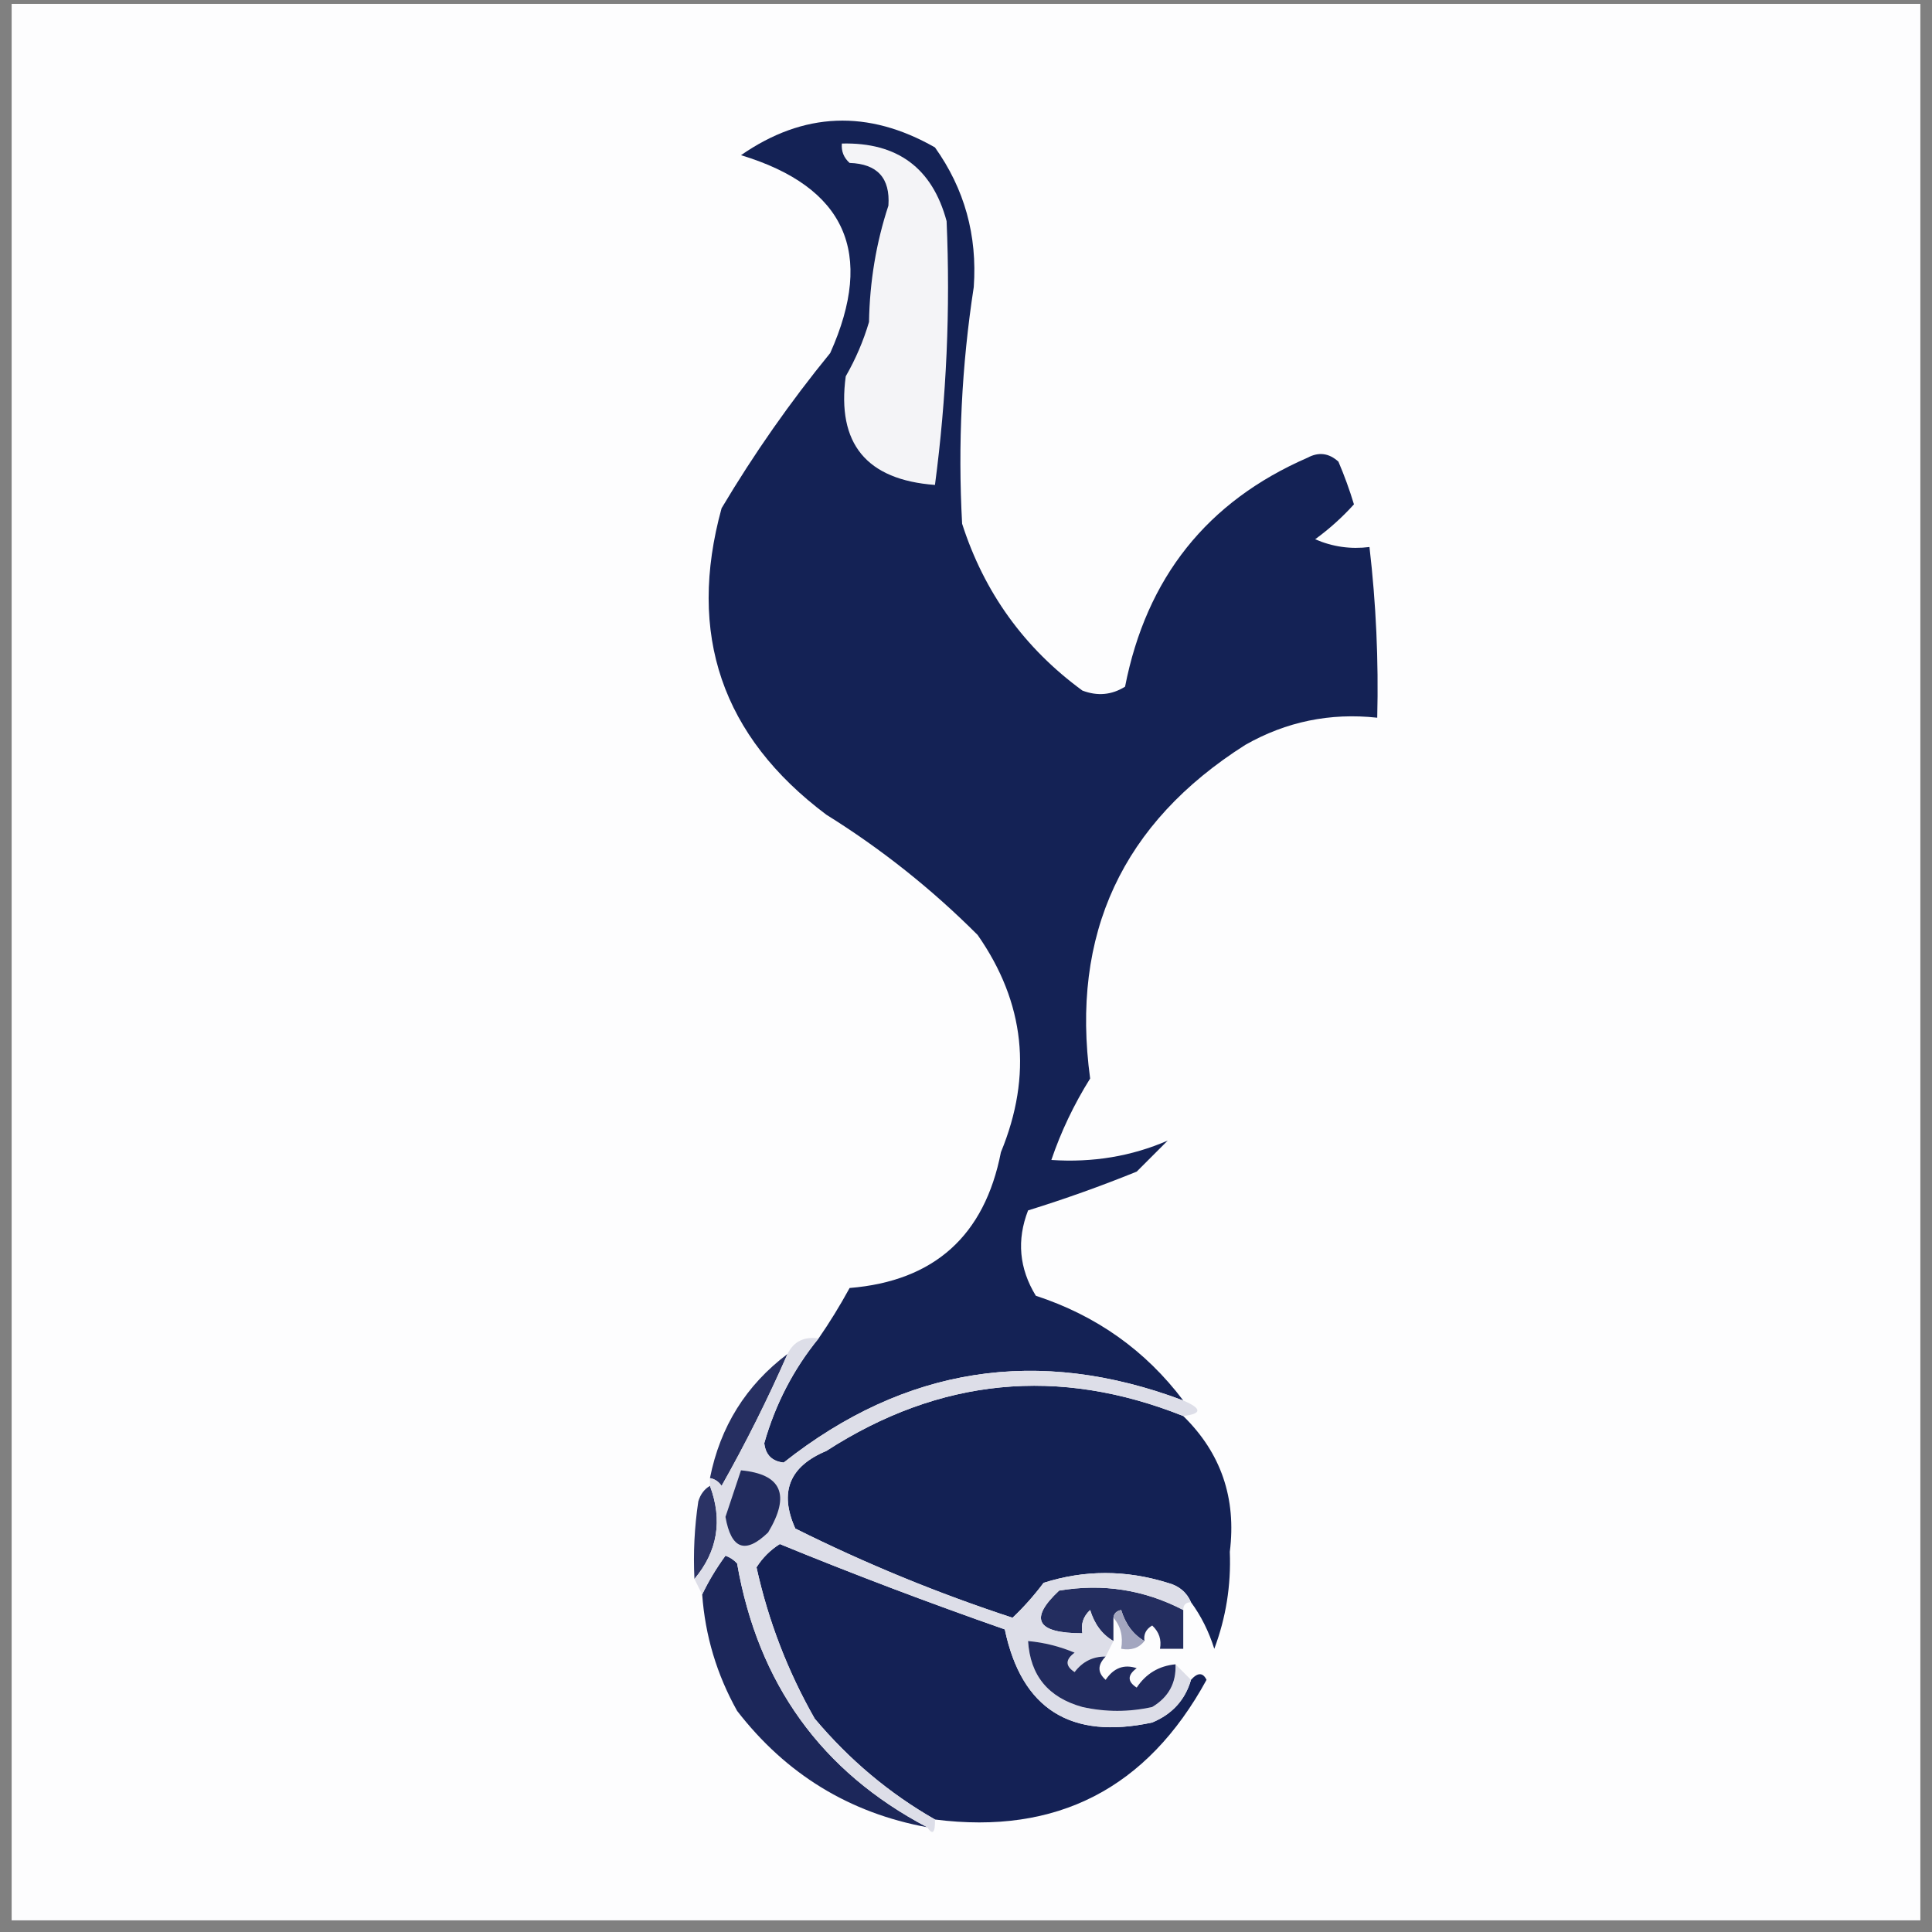
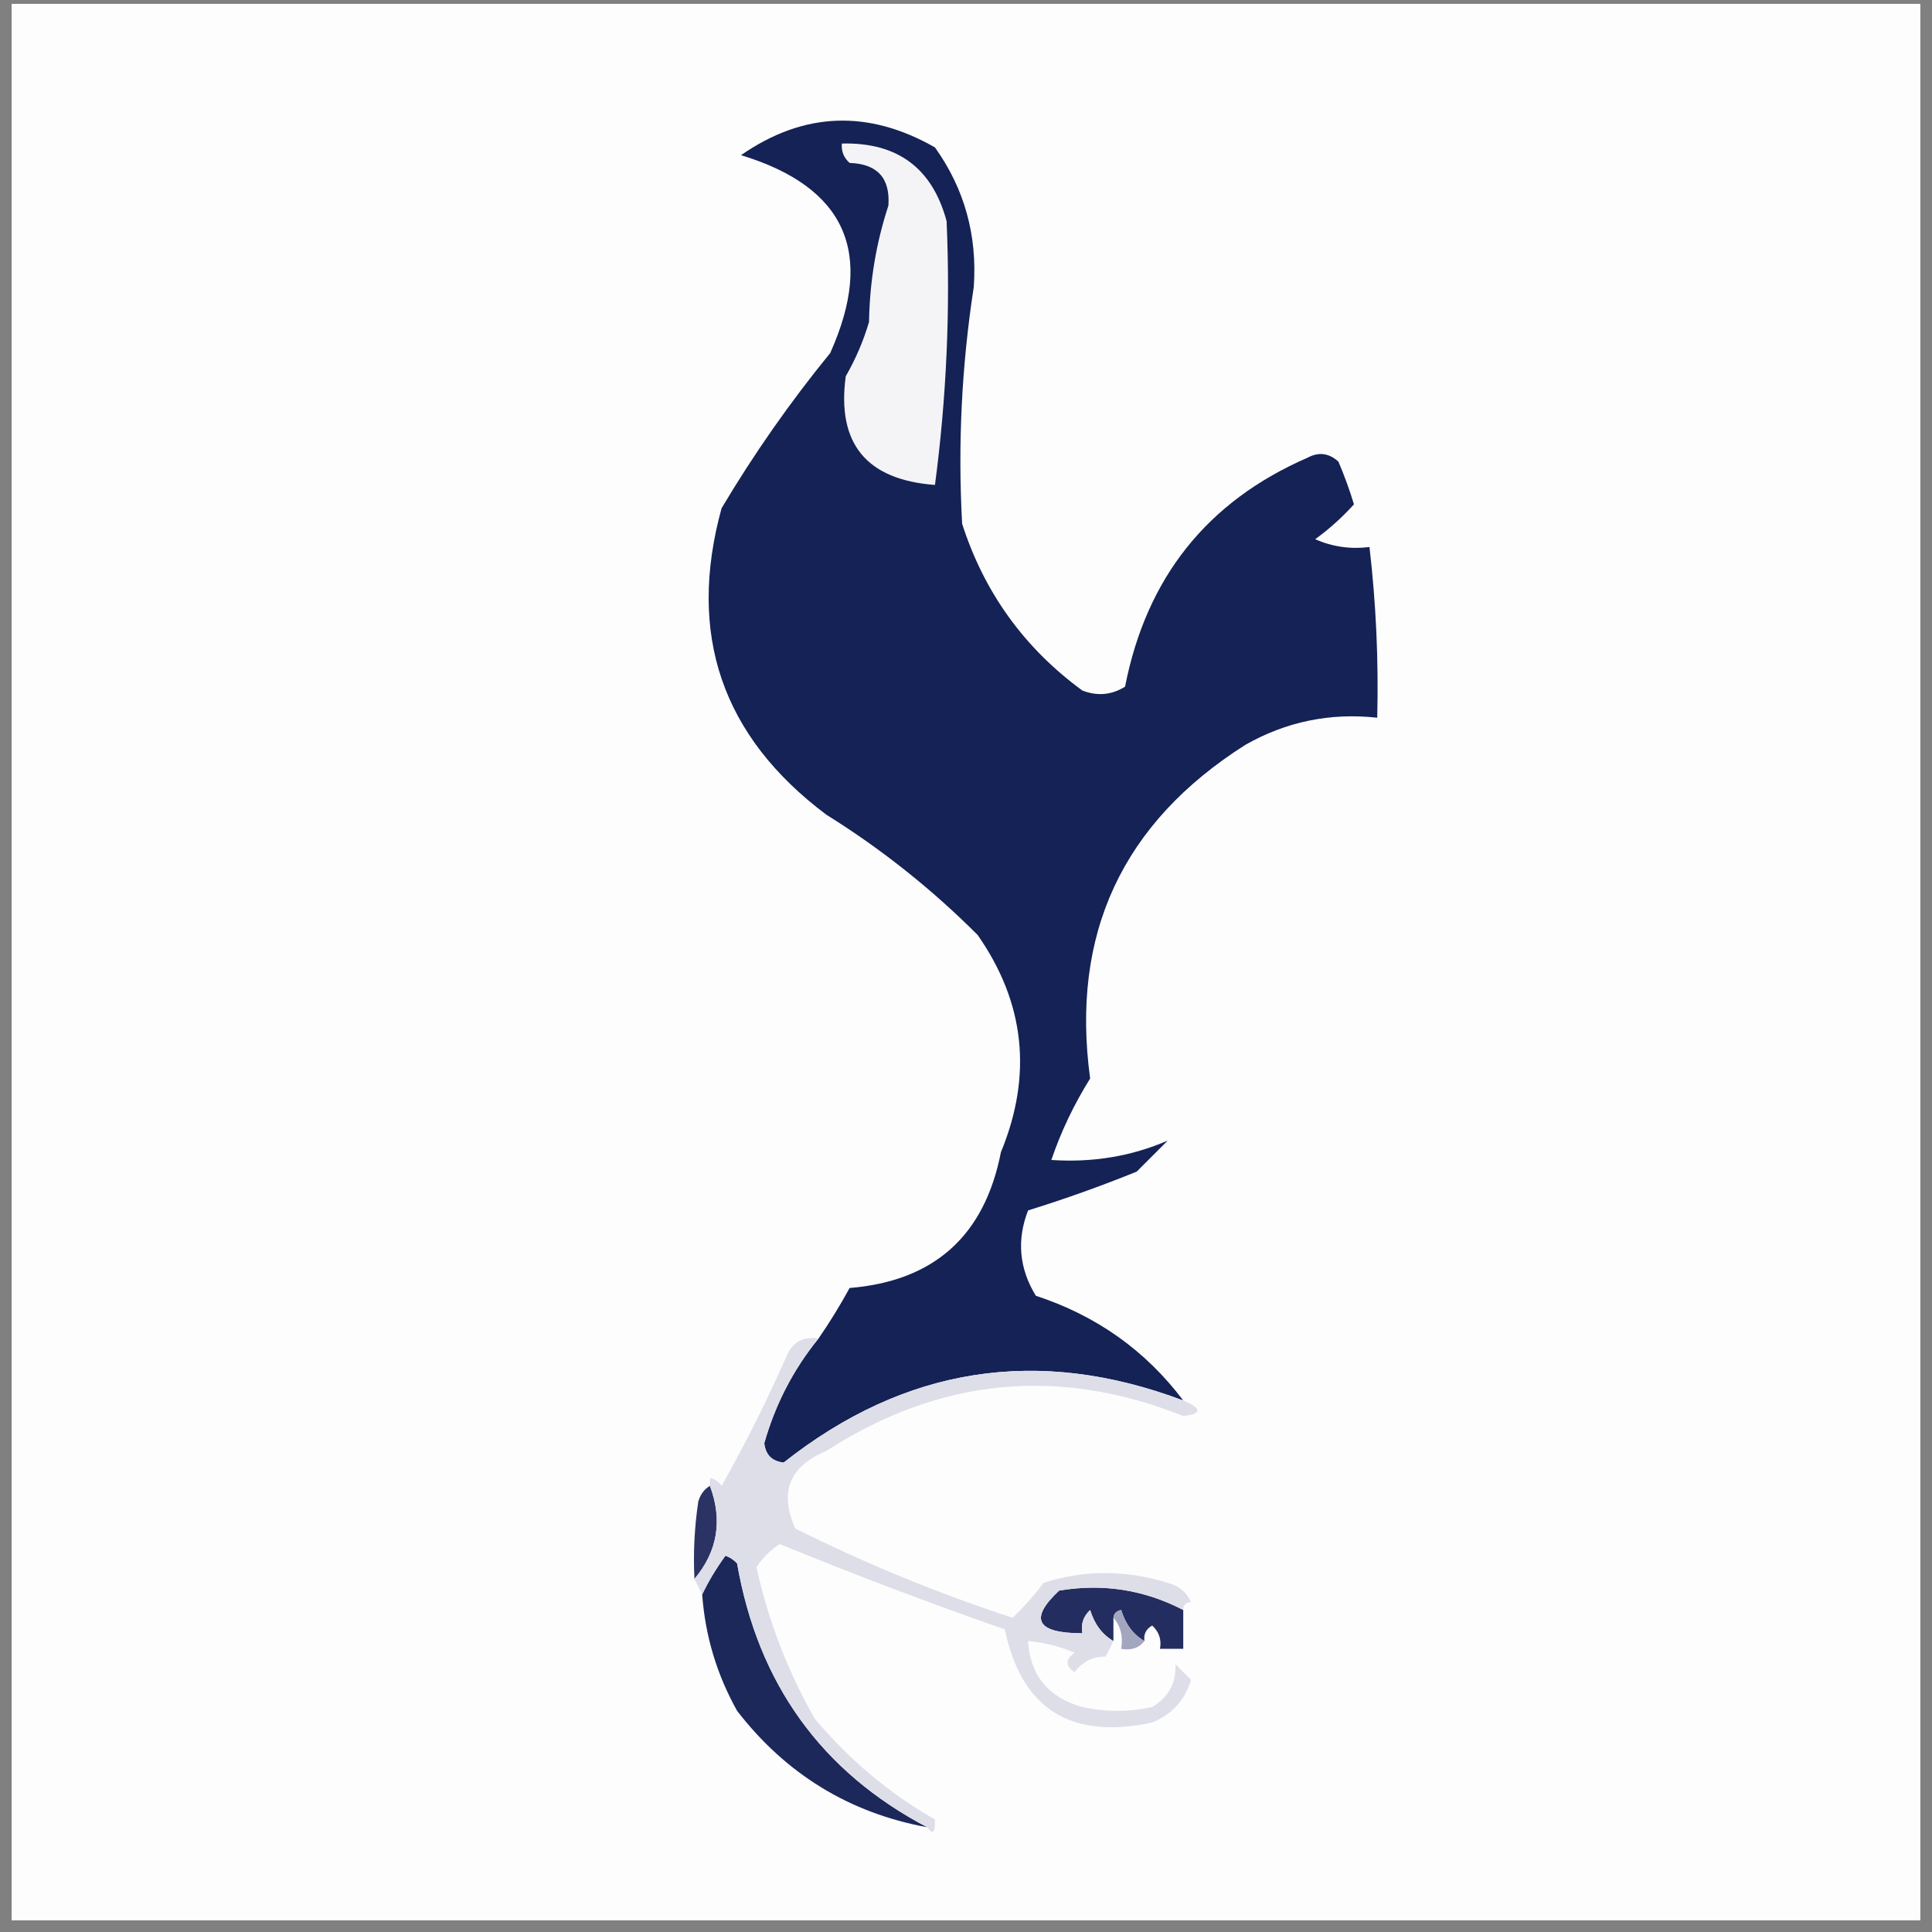
<svg xmlns="http://www.w3.org/2000/svg" version="1.1" width="249px" height="249px" style="shape-rendering:geometricPrecision; text-rendering:geometricPrecision; image-rendering:optimizeQuality; fill-rule:evenodd; clip-rule:evenodd">
  <rect width="100%" height="100%" fill="#808080" stroke="none" />
  <g>
    <path style="opacity:0.995" fill="#fdfdfe" d="M 1.5,0.5 C 83.5,0.5 165.5,0.5 247.5,0.5C 247.5,82.833 247.5,165.167 247.5,247.5C 165.5,247.5 83.5,247.5 1.5,247.5C 1.5,165.167 1.5,82.833 1.5,0.5 Z" />
  </g>
  <g>
    <path style="opacity:1" fill="#142255" d="M 152.5,180.5 C 133.82,173.462 116.653,176.129 101,188.5C 99.5,188.333 98.667,187.5 98.5,186C 99.931,180.97 102.264,176.47 105.5,172.5C 106.907,170.468 108.24,168.301 109.5,166C 120.395,165.107 126.895,159.273 129,148.5C 133.097,138.562 132.097,129.229 126,120.5C 120.076,114.572 113.576,109.406 106.5,105C 93.034,94.901 88.534,81.735 93,65.5C 97.174,58.483 101.841,51.817 107,45.5C 112.792,32.587 108.959,24.087 95.5,20C 103.551,14.415 111.884,14.082 120.5,19C 124.305,24.333 125.972,30.333 125.5,37C 123.94,47.121 123.44,57.288 124,67.5C 126.841,76.352 132.008,83.518 139.5,89C 141.441,89.743 143.274,89.576 145,88.5C 147.746,74.457 155.58,64.623 168.5,59C 169.944,58.219 171.277,58.386 172.5,59.5C 173.265,61.295 173.932,63.128 174.5,65C 173.003,66.662 171.337,68.162 169.5,69.5C 171.743,70.474 174.076,70.808 176.5,70.5C 177.35,77.799 177.683,85.132 177.5,92.5C 171.437,91.838 165.77,93.004 160.5,96C 144.634,106.065 137.967,120.398 140.5,139C 138.407,142.351 136.74,145.851 135.5,149.5C 140.835,149.859 145.835,149.026 150.5,147C 149.167,148.333 147.833,149.667 146.5,151C 141.898,152.867 137.232,154.534 132.5,156C 131.019,159.821 131.352,163.488 133.5,167C 141.311,169.559 147.645,174.059 152.5,180.5 Z" />
  </g>
  <g>
    <path style="opacity:1" fill="#f4f4f7" d="M 108.5,18.5 C 115.658,18.322 120.158,21.655 122,28.5C 122.494,39.877 121.994,51.211 120.5,62.5C 111.667,61.84 107.833,57.174 109,48.5C 110.275,46.283 111.275,43.949 112,41.5C 112.089,36.291 112.922,31.291 114.5,26.5C 114.744,22.951 113.077,21.118 109.5,21C 108.748,20.329 108.414,19.496 108.5,18.5 Z" />
  </g>
  <g>
-     <path style="opacity:1" fill="#132154" d="M 152.5,182.5 C 157.366,187.262 159.366,193.095 158.5,200C 158.67,204.331 158.003,208.498 156.5,212.5C 155.792,210.255 154.792,208.255 153.5,206.5C 152.942,205.21 151.942,204.377 150.5,204C 145.104,202.318 139.771,202.318 134.5,204C 133.274,205.635 131.941,207.135 130.5,208.5C 120.885,205.351 111.551,201.517 102.5,197C 100.395,192.32 101.728,188.987 106.5,187C 121.094,177.583 136.427,176.083 152.5,182.5 Z" />
-   </g>
+     </g>
  <g>
-     <path style="opacity:1" fill="#262f61" d="M 101.5,174.5 C 98.951,180.314 96.118,185.981 93,191.5C 92.617,190.944 92.117,190.611 91.5,190.5C 92.821,183.859 96.154,178.525 101.5,174.5 Z" />
-   </g>
+     </g>
  <g>
    <path style="opacity:1" fill="#2b3365" d="M 91.5,191.5 C 93.153,195.94 92.486,199.94 89.5,203.5C 89.335,200.15 89.502,196.817 90,193.5C 90.278,192.584 90.778,191.918 91.5,191.5 Z" />
  </g>
  <g>
-     <path style="opacity:1" fill="#142155" d="M 153.5,216.5 C 154.363,215.537 155.03,215.537 155.5,216.5C 147.856,230.507 136.189,236.507 120.5,234.5C 114.647,231.16 109.48,226.827 105,221.5C 101.516,215.381 99.016,208.881 97.5,202C 98.272,200.779 99.272,199.779 100.5,199C 109.947,202.875 119.613,206.542 129.5,210C 131.655,220.259 137.988,224.259 148.5,222C 151.079,220.924 152.746,219.091 153.5,216.5 Z" />
-   </g>
+     </g>
  <g>
    <path style="opacity:1" fill="#1c275a" d="M 119.5,235.5 C 109.469,233.653 101.302,228.653 95,220.5C 92.383,215.817 90.883,210.817 90.5,205.5C 91.304,203.811 92.304,202.145 93.5,200.5C 94.086,200.709 94.586,201.043 95,201.5C 97.695,216.993 105.862,228.326 119.5,235.5 Z" />
  </g>
  <g>
    <path style="opacity:1" fill="#232d5f" d="M 152.5,207.5 C 152.5,209.167 152.5,210.833 152.5,212.5C 151.5,212.5 150.5,212.5 149.5,212.5C 149.719,211.325 149.386,210.325 148.5,209.5C 147.702,209.957 147.369,210.624 147.5,211.5C 146.057,210.665 145.057,209.332 144.5,207.5C 143.893,207.624 143.56,207.957 143.5,208.5C 143.5,209.5 143.5,210.5 143.5,211.5C 142.057,210.665 141.057,209.332 140.5,207.5C 139.614,208.325 139.281,209.325 139.5,210.5C 133.582,210.498 132.582,208.665 136.5,205C 142.135,204.051 147.469,204.884 152.5,207.5 Z" />
  </g>
  <g>
    <path style="opacity:1" fill="#dddee8" d="M 105.5,172.5 C 102.264,176.47 99.931,180.97 98.5,186C 98.667,187.5 99.5,188.333 101,188.5C 116.653,176.129 133.82,173.462 152.5,180.5C 154.933,181.548 154.933,182.214 152.5,182.5C 136.427,176.083 121.094,177.583 106.5,187C 101.728,188.987 100.395,192.32 102.5,197C 111.551,201.517 120.885,205.351 130.5,208.5C 131.941,207.135 133.274,205.635 134.5,204C 139.771,202.318 145.104,202.318 150.5,204C 151.942,204.377 152.942,205.21 153.5,206.5C 152.833,206.5 152.5,206.833 152.5,207.5C 147.469,204.884 142.135,204.051 136.5,205C 132.582,208.665 133.582,210.498 139.5,210.5C 139.281,209.325 139.614,208.325 140.5,207.5C 141.057,209.332 142.057,210.665 143.5,211.5C 143.167,212.167 142.833,212.833 142.5,213.5C 140.857,213.48 139.524,214.147 138.5,215.5C 137.289,214.726 137.289,213.893 138.5,213C 136.564,212.187 134.564,211.687 132.5,211.5C 132.774,215.948 135.108,218.781 139.5,220C 142.5,220.667 145.5,220.667 148.5,220C 150.607,218.736 151.607,216.903 151.5,214.5C 152.167,215.167 152.833,215.833 153.5,216.5C 152.746,219.091 151.079,220.924 148.5,222C 137.988,224.259 131.655,220.259 129.5,210C 119.613,206.542 109.947,202.875 100.5,199C 99.272,199.779 98.272,200.779 97.5,202C 99.016,208.881 101.516,215.381 105,221.5C 109.48,226.827 114.647,231.16 120.5,234.5C 120.539,236.224 120.206,236.557 119.5,235.5C 105.862,228.326 97.695,216.993 95,201.5C 94.586,201.043 94.086,200.709 93.5,200.5C 92.304,202.145 91.304,203.811 90.5,205.5C 90.167,204.833 89.833,204.167 89.5,203.5C 92.486,199.94 93.153,195.94 91.5,191.5C 91.5,191.167 91.5,190.833 91.5,190.5C 92.117,190.611 92.617,190.944 93,191.5C 96.118,185.981 98.951,180.314 101.5,174.5C 102.287,172.896 103.62,172.229 105.5,172.5 Z" />
  </g>
  <g>
-     <path style="opacity:1" fill="#212b5d" d="M 95.5,189.5 C 100.737,189.99 101.903,192.657 99,197.5C 96.067,200.34 94.234,199.674 93.5,195.5C 94.178,193.484 94.844,191.484 95.5,189.5 Z" />
-   </g>
+     </g>
  <g>
    <path style="opacity:1" fill="#a3a6bf" d="M 143.5,208.5 C 143.56,207.957 143.893,207.624 144.5,207.5C 145.057,209.332 146.057,210.665 147.5,211.5C 146.791,212.404 145.791,212.737 144.5,212.5C 144.768,210.901 144.434,209.568 143.5,208.5 Z" />
  </g>
  <g>
-     <path style="opacity:1" fill="#212b5e" d="M 142.5,213.5 C 141.438,214.575 141.438,215.575 142.5,216.5C 143.532,214.96 144.865,214.46 146.5,215C 145.289,215.893 145.289,216.726 146.5,217.5C 147.695,215.703 149.362,214.703 151.5,214.5C 151.607,216.903 150.607,218.736 148.5,220C 145.5,220.667 142.5,220.667 139.5,220C 135.108,218.781 132.774,215.948 132.5,211.5C 134.564,211.687 136.564,212.187 138.5,213C 137.289,213.893 137.289,214.726 138.5,215.5C 139.524,214.147 140.857,213.48 142.5,213.5 Z" />
-   </g>
+     </g>
</svg>